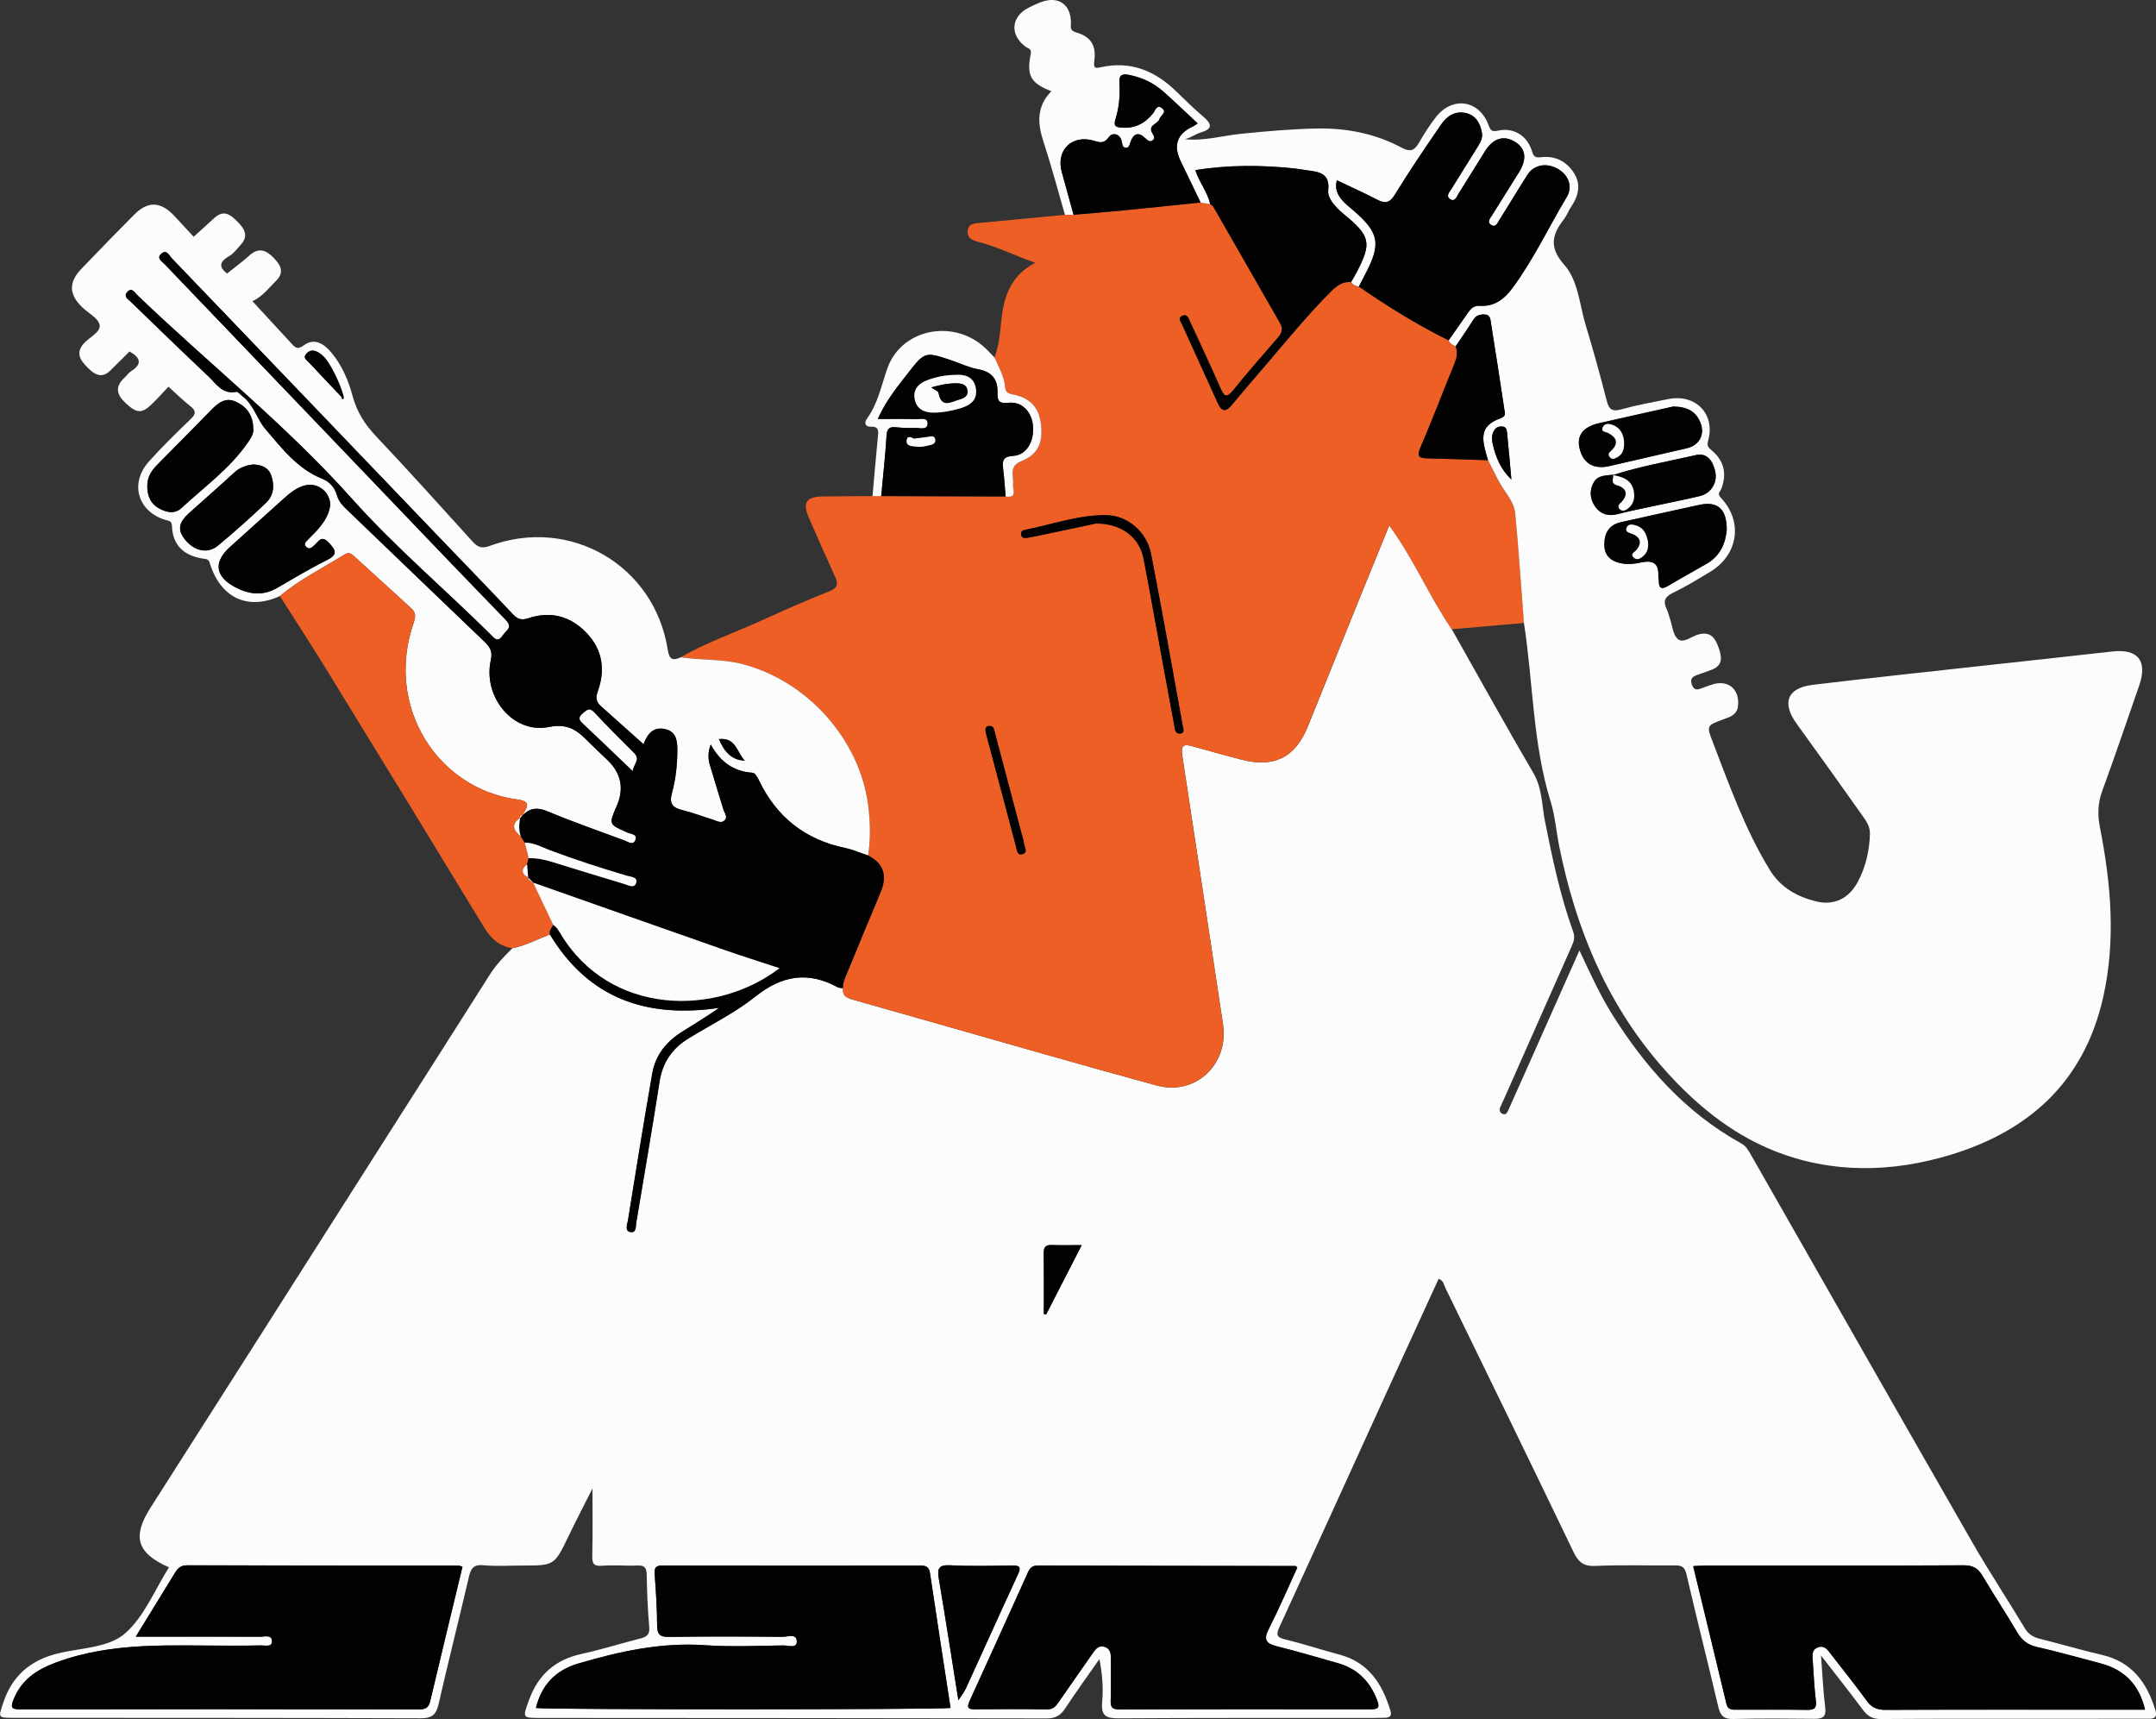
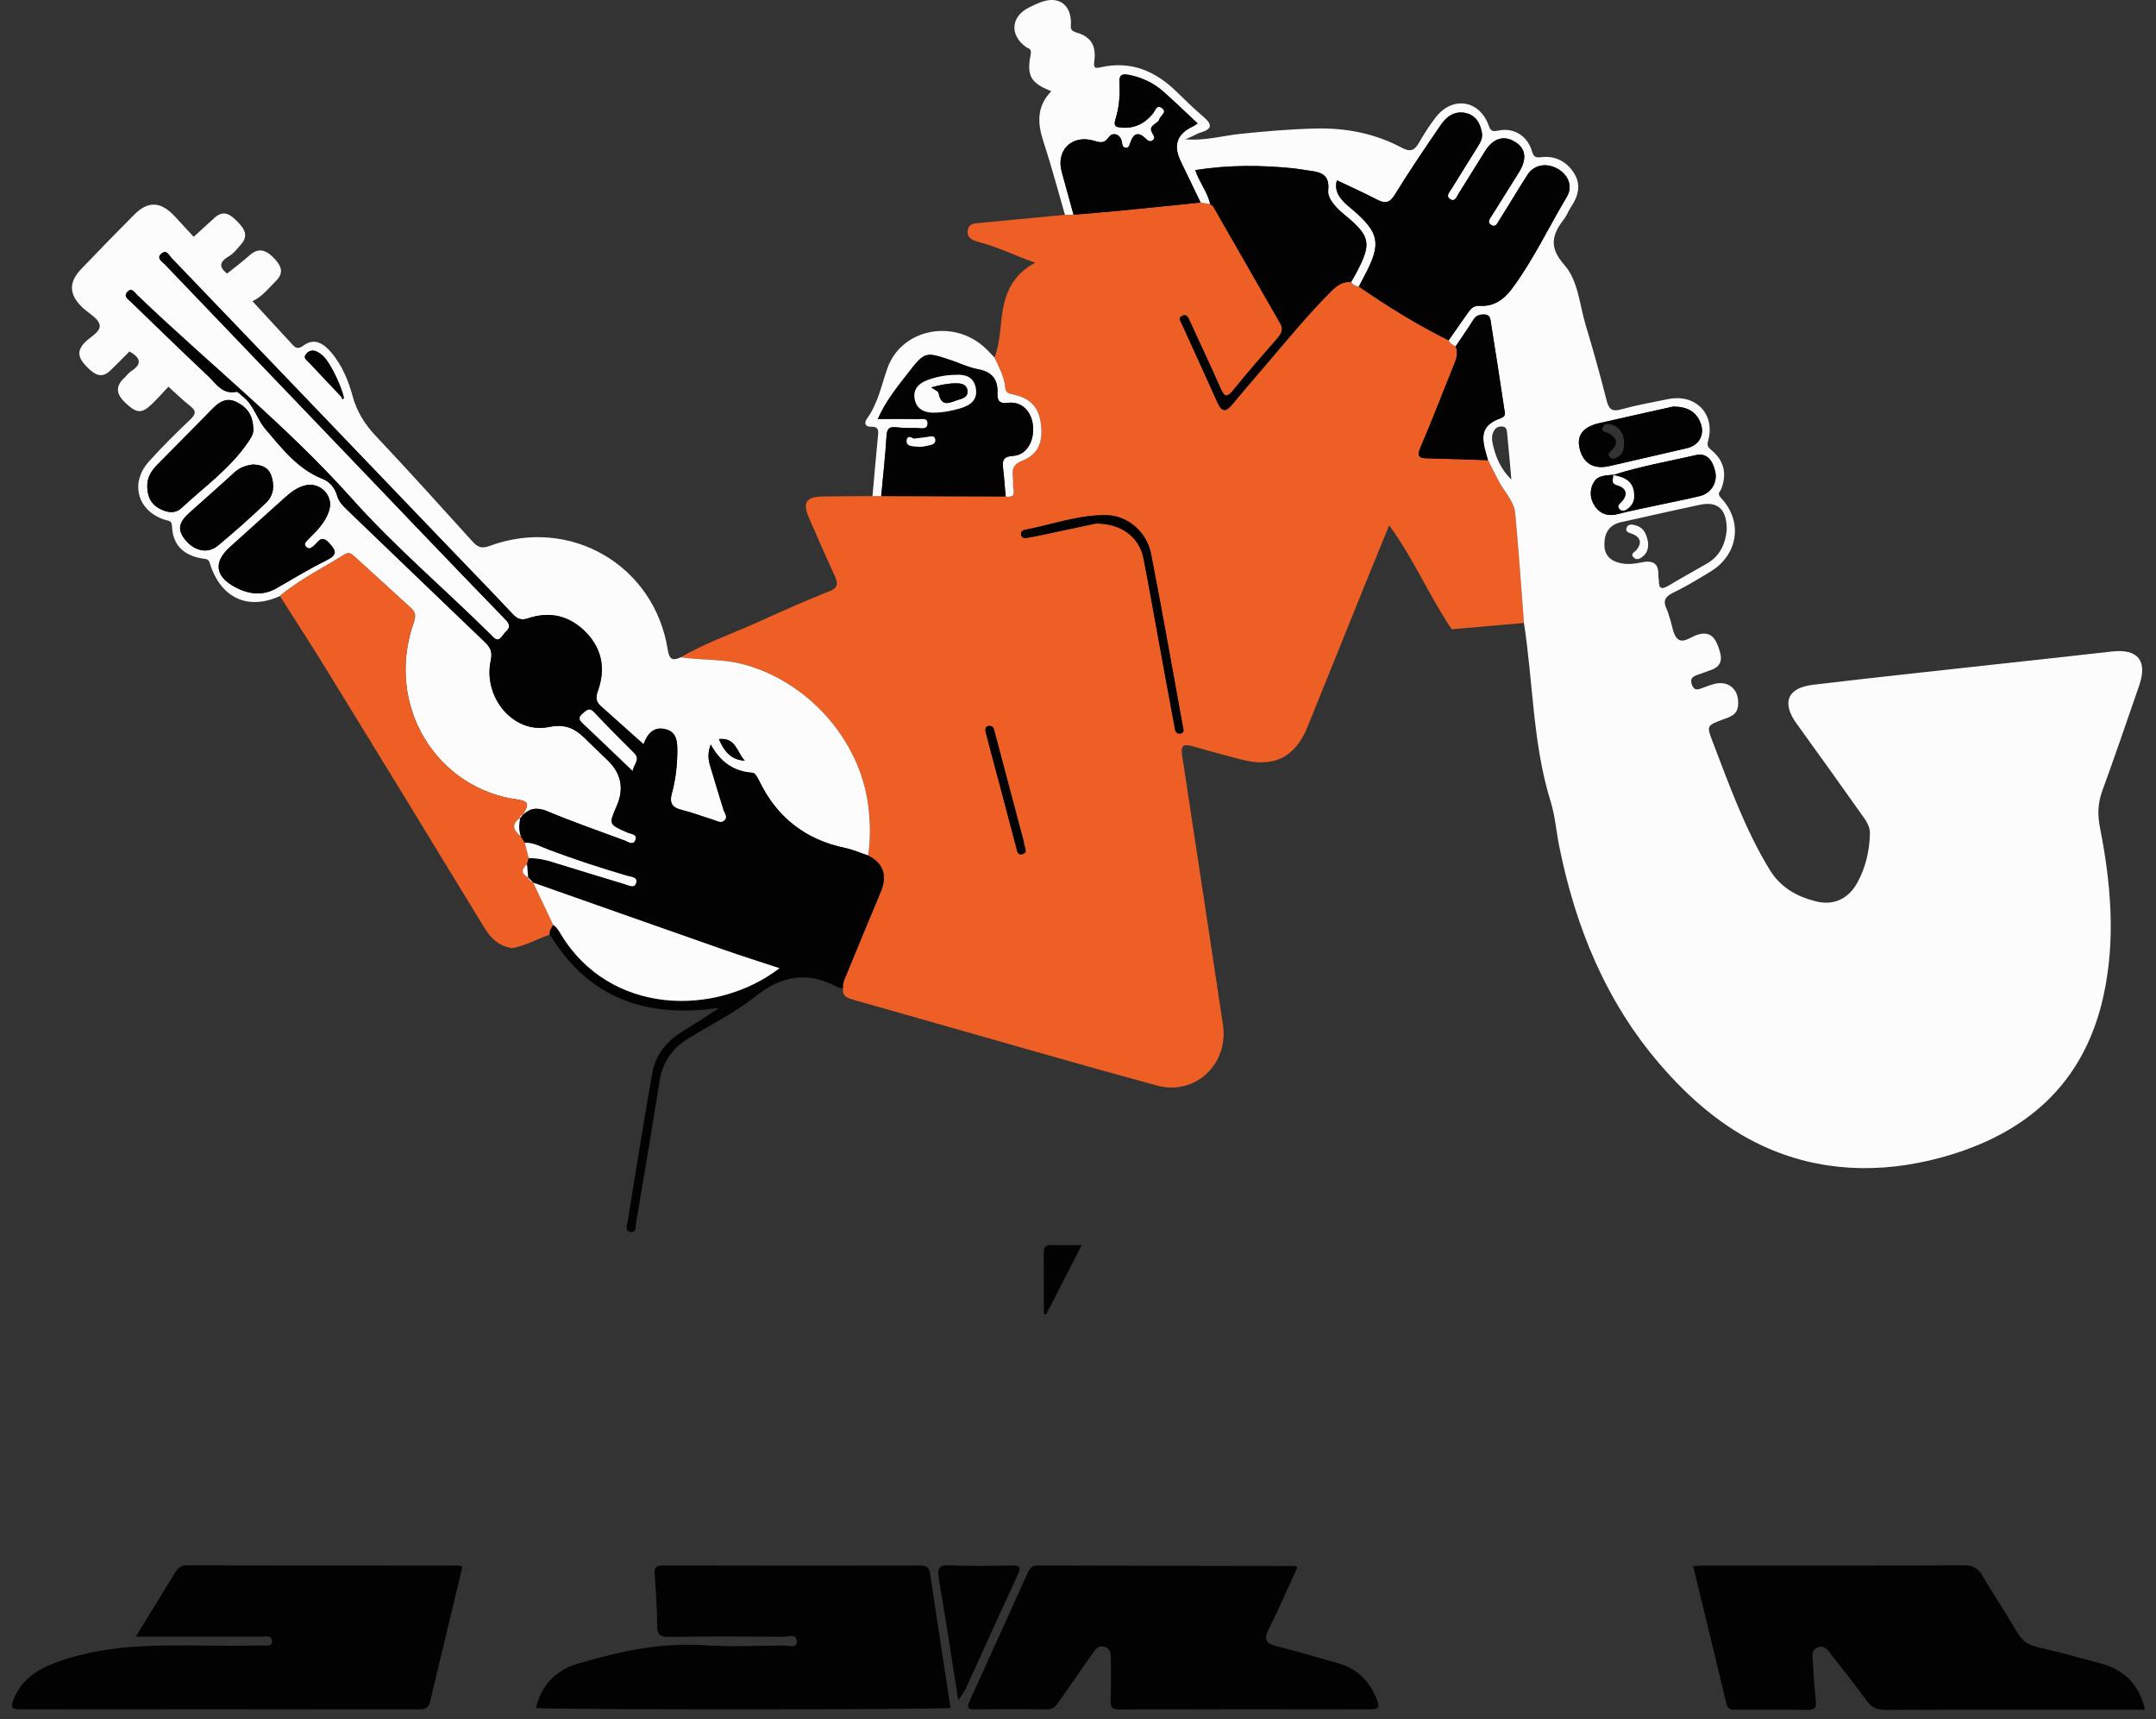
<svg xmlns="http://www.w3.org/2000/svg" id="Layer_2" data-name="Layer 2" viewBox="0 0 798.52 636.59">
  <rect x="0" y="0" width="798.52" height="636.59" fill="#333333" stroke="none" />
  <defs>
    <style>
      .cls-1 {
        fill: #fdfcfc;
      }

      .cls-1, .cls-2, .cls-3 {
        stroke-width: 0px;
      }

      .cls-2 {
        fill: #020202;
      }

      .cls-3 {
        fill: #ed5f24;
      }
    </style>
  </defs>
  <g id="Layer_1-2" data-name="Layer 1">
    <g>
-       <path class="cls-1" d="M537.68,232.99c10.05,17.79,19.94,35.67,30.25,53.3,3.29,5.62,3.09,11.78,4.26,17.7,2.75,13.87,5.65,27.67,10.45,40.98.81,2.24.2,3.78-.61,5.61-8.29,18.66-16.54,37.33-24.81,55.99-.47,1.06-.96,2.11-1.45,3.16-.47,1.01-.49,2.08.51,2.64,1.53.85,2.02-.52,2.49-1.55,2.66-5.9,5.28-11.82,7.92-17.74,6-13.48,11.99-26.96,18.29-41.12,3.98,8.47,7.52,16.32,12.09,23.63,12.27,19.59,27.27,36.46,47.77,47.8,1.92,1.06,2.77,2.7,3.76,4.43,27.26,47.78,54.47,95.59,81.85,143.29,6.2,10.8,13.09,21.21,19.51,31.9,1.34,2.22,3.08,3.23,5.44,3.83,7.73,1.95,15.39,4.2,23.15,6.01,11.06,2.57,16.61,10.25,19.72,20.38,1.13,3.7-1.57,3.24-3.69,3.24-12.49.03-24.99.03-37.48.03-20.16,0-40.32-.06-60.47.09-3.05.02-4.9-1.03-6.64-3.37-4.82-6.47-9.84-12.79-15.53-20.14.55,7.25.78,13.2,1.54,19.08.45,3.52-.81,4.38-4.01,4.35-9.99-.1-20-.2-29.98.07-3.6.1-4.84-1.23-5.62-4.55-3.82-16.34-7.98-32.6-11.75-48.95-.64-2.77-1.72-3.41-4.29-3.38-9.83.11-19.67-.26-29.48.2-4.48.21-6.33-1.51-8.12-5.24-15.69-32.64-31.56-65.19-47.44-97.74-.55-1.12-.62-2.66-2.47-3.38-6.46,14.11-12.94,28.21-19.39,42.32-13.17,28.87-26.29,57.77-39.55,86.59-1.31,2.85-1.16,3.88,2.09,4.66,6.77,1.64,13.41,3.84,20.15,5.64,10.75,2.87,15.8,10.8,18.82,20.69.7,2.29-.51,2.64-2.22,2.69-2.5.07-4.99.07-7.49.08-30.32.01-60.64-.07-90.96.13-4.61.03-6.54-.94-6.09-5.94.47-5.18.11-10.44-1.02-15.99-4.23,6.06-8.57,12.04-12.63,18.21-1.72,2.62-3.62,3.76-6.85,3.75-62.47-.12-124.93-.13-187.4-.17-6.94,0-6.77.03-4.43-6.49,3.38-9.4,9.69-15.09,19.53-17.23,7.29-1.58,14.42-3.85,21.66-5.68,2.36-.6,3.66-1.36,3.4-4.27-.57-6.46-.82-12.96-.94-19.45-.05-2.62-.89-3.45-3.5-3.34-4.32.19-8.68-.27-12.98.09-3.38.28-3.75-1.02-3.68-3.93.2-8.31.07-16.63.07-24.66-2.75,5.45-5.89,11.49-8.85,17.62-5.26,10.87-5.21,10.89-17,10.89-4.83,0-9.7.35-14.48-.11-3.76-.37-4.73,1.26-5.46,4.43-3.65,15.69-7.63,31.3-11.2,47-.9,3.96-2.5,5.26-6.63,5.25-50.31-.17-100.62-.14-150.93-.17-5.7,0-5.51-.06-3.73-5.44,3.39-10.28,10.27-16.08,20.81-18.54,8.37-1.96,18.43-2,24.49-7.39,7.03-6.25,10.89-16.07,16.14-24.37-12.01-5.28-13.69-11.38-6.8-22.15,27.3-42.72,54.47-85.52,81.7-128.29,14.64-23,29.32-45.97,43.9-69.01,2.34-3.71,5.32-6.78,8.39-9.81,4.92-.97,9.31-3.34,13.93-5.11,14.4,23.9,36.03,31.14,62.71,27.21-4.54,3.17-9.16,6-13.75,8.87-5.76,3.6-9.83,8.6-11.01,15.32-3.18,18.15-6.1,36.35-9.03,54.55-.23,1.43-1.3,3.87.89,4.28,2.3.42,1.94-2.09,2.2-3.63,2.89-17.36,5.9-34.71,8.61-52.1,1.11-7.12,4.69-12.26,10.69-15.95,8.34-5.13,17.28-9.52,24.88-15.58,9.83-7.84,19.48-9.35,30.43-3.38.55.3,1.3.24,1.95.34-.41,3.27,2.04,3.77,4.3,4.42,7.84,2.24,15.68,4.46,23.52,6.68,29.45,8.34,58.85,16.9,88.38,24.93,14.35,3.9,26.74-7.96,24.5-22.67-5.04-33.22-10.01-66.44-15.11-99.65-.51-3.34.33-4.31,3.58-3.38,6.08,1.73,12.17,3.4,18.29,4.99,12.18,3.17,20.04-.79,24.67-12.3,6.65-16.51,13.31-33.01,19.99-49.51,3.29-8.13,6.61-16.23,10.15-24.91,9.21,12.54,14.85,26.31,23.18,38.44ZM50.29,606.08c3.72,0,6.67,0,9.62,0,12.16,0,24.31-.03,36.47.03,1.64,0,4.35-.93,4.36,1.72,0,2.25-2.55,1.44-4.07,1.49-3.66.11-7.32.08-10.99.09-21.88.09-43.87-1.63-65.08,6.29-7.34,2.74-12.84,6.55-15.7,13.96-1.05,2.73-.48,3.33,2.39,3.33,49.29-.07,98.58-.06,147.86.03,2.39,0,3.6-.58,4.16-2.97,3.94-16.62,7.97-33.22,11.98-49.89-.66-.17-1.13-.4-1.6-.4-33.47-.03-66.94-.01-100.41-.1-2.2,0-3.35.96-4.36,2.6-4.68,7.63-9.37,15.25-14.63,23.81ZM794.46,633.13c-2.19-9.33-7.7-14.85-16.53-17.16-7.87-2.06-15.7-4.29-23.63-6.1-3.38-.77-5.45-2.47-7.17-5.37-4.14-7.01-8.63-13.81-12.78-20.81-1.66-2.8-3.5-4.04-6.99-4.03-31.97.17-63.95.1-95.92.11-1.31,0-2.61.11-4.34.19,4.16,17.21,8.28,34.13,12.34,51.07.55,2.29,2.18,2.11,3.86,2.11,8.66,0,17.32-.08,25.98.06,2.54.04,3.6-.5,3.27-3.31-.57-4.79-.84-9.61-1.13-14.43-.13-2.09-.75-4.58,2.08-5.47,2.44-.77,3.56,1.19,4.77,2.77,4.38,5.66,8.89,11.22,13.06,17.02,1.86,2.59,3.89,3.44,7.05,3.42,27.98-.13,55.95-.07,83.93-.07,3.96,0,7.93,0,12.15,0ZM198.5,632.5c4.72.65,149.15.63,153.55-.02-2.55-16.6-5.13-33.19-7.59-49.8-.34-2.33-1.33-2.94-3.57-2.93-31.82.05-63.64.06-95.46-.03-2.46,0-3.14.75-2.97,3.12.44,6.31.92,12.64.91,18.95,0,3.48,1.04,4.43,4.51,4.38,13.99-.21,27.99-.15,41.98-.03,1.86.02,5.24-1.4,5.25,1.74,0,2.7-3.23,1.43-4.98,1.45-9.66.13-19.36.59-28.98-.08-16.26-1.13-31.71,2.28-47.07,6.81-8.39,2.48-13.51,7.93-15.59,16.43ZM480.48,580.49c-.41-.38-.51-.56-.62-.56-31.82-.06-63.64-.08-95.45-.2-2.1,0-2.98,1.01-3.7,2.59-7.19,15.89-14.34,31.79-21.61,47.64-1.25,2.73-.23,3.05,2.16,3.03,8.83-.07,17.66-.12,26.49.04,2.25.04,3.24-1.1,4.32-2.66,4.15-6.02,8.37-11.99,12.55-17.99,1.07-1.54,2.16-3.16,4.36-2.55,2.46.69,2.48,2.78,2.47,4.85-.03,5,.13,10-.07,14.99-.1,2.53.51,3.39,3.22,3.38,30.99-.11,61.98-.12,92.97-.04,3.35,0,3.43-.96,2.34-3.75-2.68-6.85-7.34-11.36-14.42-13.36-7.51-2.12-14.99-4.35-22.56-6.24-3.97-.99-5.05-2.41-3.03-6.38,3.81-7.5,7.12-15.24,10.59-22.78ZM354.95,629.67c1.16-1.83,2.18-3.09,2.84-4.53,6.43-14.02,12.74-28.08,19.22-42.08,1.24-2.68.77-3.4-2.16-3.35-7.65.14-15.31.31-22.94-.06-4.24-.21-4.84,1.19-4.2,4.96,2.53,14.85,4.81,29.75,7.25,45.05ZM400.64,461.09c-4.21,0-7.66.08-11.1-.03-2.1-.07-2.99.62-2.97,2.83.09,7.55.03,15.11.03,22.67.28.08.56.16.84.24,4.3-8.39,8.61-16.78,13.19-25.71Z" />
      <path class="cls-3" d="M537.68,232.99c-8.33-12.14-13.96-25.91-23.18-38.44-3.54,8.67-6.86,16.78-10.15,24.91-6.67,16.5-13.34,33-19.99,49.51-4.63,11.51-12.49,15.47-24.67,12.3-6.11-1.59-12.21-3.26-18.29-4.99-3.25-.92-4.09.05-3.58,3.38,5.1,33.21,10.06,66.43,15.11,99.65,2.23,14.71-10.15,26.57-24.5,22.67-29.54-8.03-58.93-16.59-88.38-24.93-7.84-2.22-15.69-4.44-23.52-6.68-2.26-.65-4.71-1.15-4.3-4.42-.18-2.09.82-3.89,1.56-5.7,4.07-9.97,8.23-19.9,12.38-29.84q3.89-9.32-4.65-13.59c.98-6.11.84-12.21.07-18.34-3.09-24.87-23.02-46.8-47.33-52.72-7.37-1.8-14.83-1.23-22.18-2.36,9.51-5.46,19.88-9.03,29.81-13.55,8.32-3.78,16.68-7.49,25.17-10.85,3.23-1.28,3.47-2.73,2.19-5.51-3.32-7.25-6.53-14.54-9.7-21.86-2.39-5.51-.91-7.7,5.16-7.78,6.15-.08,12.3-.1,18.45-.14,1.07,0,2.14,0,3.22,0,15.36.05,30.72.09,46.08.14,4.52.72,2.55-2.68,2.75-4.52.35-3.12-1.76-6.66,3.14-8.59,6.1-2.4,8-6.77,7.19-13.64-.72-6.18-3.87-9.68-10.3-11.02-1.67-.35-2.78-.66-2.94-2.57-.35-4.05-2.33-7.54-3.96-11.15,2.21-5.65,2.05-11.72,3.06-17.58,1.31-7.61,4.67-13.65,12.03-17.48-7.2-2.48-13.73-5.82-20.85-7.65-2.17-.56-4.4-1.34-4.19-4.09.22-2.96,2.8-2.84,4.91-3.05,10.38-1.02,20.76-1.99,31.14-2.97,1.06,0,2.12-.01,3.18-.02,6.13-.53,12.26-1.02,18.38-1.62,9.56-.93,19.11-1.94,28.67-2.92,1.18.2,2.36.4,3.54.61.39.31.92.54,1.15.94,8.28,14.4,16.52,28.82,24.79,43.23,1.2,2.09.56,3.69-.91,5.38-5.57,6.4-11.16,12.78-16.49,19.38-2.65,3.28-3.5,1.99-4.8-.96-3.62-8.22-7.46-16.33-11.2-24.49-.56-1.22-1.03-2.83-2.72-2.17-1.95.76-.7,2.23-.2,3.34,4.38,9.69,8.84,19.34,13.19,29.05,1.54,3.44,3.13,3.24,5.33.56,4.01-4.88,8.15-9.65,12.26-14.44,8-9.32,15.73-18.88,24.46-27.56,2.13-2.11,4.25-3.66,7.35-3.37.65,1.09,1.63,1.6,2.88,1.64,10.65,7.37,21.63,14.17,33.25,19.93.45,1.23,1.49,1.78,2.6,2.23.95,2.33.34,4.47-.57,6.69-4.19,10.26-8.12,20.64-12.5,30.82-1.52,3.54-.2,3.9,2.72,3.96,7.44.17,14.88.46,22.32.7,1.28,2.5,2.57,4.99,3.83,7.5,2.07,4.11,5.81,7.53,6.26,12.27,1.27,13.47,2.17,26.98,3.22,40.48-8.91.77-17.82,1.55-26.73,2.32ZM405.84,193.88c9.51-.11,16.15,5.12,17.68,12.89,1.76,8.96,3.34,17.96,4.99,26.94,2.13,11.6,4.21,23.21,6.39,34.8.25,1.33.22,3.43,2.36,3.12,1.66-.23.98-1.86.79-2.9-3.86-21.24-7.61-42.5-11.74-63.69-1.54-7.93-8.57-14.17-16.58-14.27-10.35-.13-20.21,3.53-30.29,5.48-.88.17-1.47.89-1.25,1.84.21.94.98,1.29,1.91,1.13,1.47-.24,2.95-.5,4.41-.81,7.63-1.61,15.25-3.24,21.34-4.53ZM365.06,271.08c.21.8.41,1.61.62,2.41,2.51,9.45,5.03,18.9,7.54,28.35,1.02,3.85,2,7.71,3.06,11.55.37,1.34.39,3.53,2.48,2.89,2.08-.64.69-2.55.51-3.88-.17-1.3-.6-2.58-.94-3.86-3.27-12.34-6.54-24.68-9.81-37.02-.34-1.27-.39-2.86-2.25-2.7-1.29.11-1.44,1.16-1.21,2.25Z" />
      <path class="cls-1" d="M448.2,75.6c-1.18-.2-2.36-.4-3.54-.61-2.45-5.08-4.87-10.16-7.34-15.22q-4.33-8.87,4.41-12.9c.58-.27,1.08-.69,1.84-1.17-4.3-4.01-8.36-7.93-12.57-11.68-3.66-3.26-7.91-5.3-12.8-6.28-3.15-.63-3.77.4-3.6,3.21.28,4.51-.14,9.03-1.5,13.31-.81,2.58.38,2.84,2.23,2.99,4.89.42,8.69-1.51,11.73-5.28.81-1,1.33-3.36,3.23-1.98,2.19,1.59-.51,2.73-.89,4.11-.53,1.9-4.3,2.11-2.72,5.03.58,1.08,1.46,2.04.08,2.93-.99.64-1.81-.14-2.57-.87-2.58-2.49-4.4-1.76-5.5,1.43-.33.96-.55,2.2-1.72,2.11-1.43-.11-1.24-1.45-1.56-2.59-.76-2.76-3.49-3.16-4.75-1.35-1.9,2.71-3.52,1.86-5.84,1.23-8.02-2.17-13.8,3.78-11.57,11.7,1.48,5.26,2.91,10.54,4.36,15.81-1.06,0-2.12.01-3.18.02-2.64-9.08-5.05-18.23-8-27.2-2.24-6.82-2.46-13.05,2.95-18.56-7.63-3.06-9.22-5.65-7.64-13.68.43-2.2-.91-2.08-1.81-2.74-6.08-4.43-5.52-11.29,1.21-14.61,1.49-.73,3-1.45,4.56-2.02,6.34-2.32,10.95.93,10.95,7.72,0,1.61-.57,2.8,1.96,3.55,5.47,1.61,7.46,4.85,6.69,10.58-.35,2.61.27,2.81,2.36,2.33,11.13-2.51,20.21,1.33,28.09,9.03,3.21,3.14,6.44,6.28,9.85,9.19,3.08,2.63,3.85,4.52-.87,5.92-2,.6-3.72,1.98-5.87,2.48,7.09.76,13.88-1.28,20.77-1.99,9.12-.93,18.22-1.72,27.38-1.95,11.38-.3,22.21,1.78,32.25,7.15,3.08,1.65,4.64.97,6.25-1.82,1.91-3.31,3.96-6.57,6.31-9.57,6.16-7.86,16.12-6.34,19.51,3.03.85,2.35,1.55,2.39,3.79,1.94,5.61-1.12,10.56,1.99,12.26,7.62.63,2.09,1.27,2.53,3.37,2.27,5.3-.65,9.55,1.6,12.29,6.01,2.7,4.34,1.42,8.61-1.29,12.61-.93,1.37-1.47,3.02-2.48,4.31-4.42,5.68-5.71,10.37.07,16.9,5.21,5.88,5.65,14.74,7.95,22.35,2.79,9.22,5.37,18.5,7.74,27.83.82,3.24,1.87,4.35,5.38,3.38,5.75-1.59,11.65-2.67,17.51-3.83,10.14-2.01,17.48,5.6,14.72,15.44-.55,1.95.07,2.51,1.31,3.55,4.61,3.84,5.71,8.7,3.57,14.27-.38.99-1.73,1.64-.15,3.32,8.28,8.75,6.44,21.08-3.9,27.35-4.55,2.76-9.11,5.55-13.89,7.84-3.16,1.52-3.65,3.28-2.23,6.17.51,1.03.72,2.21,1.11,3.3.93,2.66,1.16,6.22,3.04,7.7,2.05,1.62,5-1.11,7.6-1.78,4.55-1.18,6.21,1.39,7.51,5.15,1.28,3.68,1.32,6.53-2.91,8.03-1.71.61-3.41,1.28-5.13,1.85-1.88.62-2.73,1.57-1.9,3.7.75,1.94,1.9,1.87,3.45,1.25,1.23-.5,2.5-.9,3.76-1.34,6.04-2.12,10.58,1.59,9.81,7.96-.4,3.35-3.1,3.98-5.59,4.91-6.03,2.26-6.07,2.29-3.74,8.35,6.19,16.13,12,32.41,21.06,47.27,4.01,6.58,10.14,10.01,17.24,11.75,6.63,1.63,12.1-1.05,15.41-7.24,2.94-5.49,4.3-11.46,4.5-17.72.1-2.94-1.54-5.05-3.05-7.18-7.97-11.26-16-22.49-24.09-33.66-5.62-7.76-3.53-13.27,6.04-14.42,22.64-2.71,45.31-5.1,67.97-7.61,14.23-1.58,28.46-3.07,42.68-4.71,9.67-1.12,13.37,3.37,10.16,12.63-4.51,13.02-8.95,26.06-13.67,39-1.65,4.53-1.78,8.8-.85,13.53,4.08,20.72,5.89,41.6,1.29,62.45-7.22,32.72-28.92,51.3-60.22,59.8-22.39,6.08-44.97,5.35-65.91-4.31-14.78-6.81-27.38-17.72-38.21-30.33-20.06-23.36-31.16-50.75-37.2-80.53-1.12-5.54-1.53-11.29-3.19-16.65-6.69-21.59-6.47-44.17-9.9-66.22-1.05-13.5-1.95-27-3.22-40.48-.45-4.74-4.19-8.16-6.26-12.27-1.26-2.51-2.55-5-3.83-7.5-.4-1.43-.86-2.86-1.2-4.31-1.45-6.07,0-9.08,5.97-11.25,2.02-.73,1.48-1.96,1.31-3.1-1.59-10.65-3.24-21.29-4.94-31.92-.22-1.38-.2-3.24-2.24-3.36-1.66-.1-3.21.2-4.27,1.87-2.12,3.35-4.39,6.61-6.59,9.91-1.12-.45-2.15-1-2.6-2.23,2.38-3.4,4.75-6.81,7.14-10.21,1.07-1.52,2.14-2.73,4.4-2.58,5.32.36,9.01-2.4,12.09-6.57,7.83-10.6,13.4-22.53,20.14-33.77,2.34-3.9.53-8.28-3.59-10.5-4.08-2.2-8.62-1.35-10.97,2.3-3.59,5.59-6.97,11.31-10.52,16.92-.63.99-1.29,2.77-2.97,1.68-1.64-1.06-.41-2.36.26-3.43,3.33-5.36,6.69-10.7,10.04-16.04,3.04-4.84,2.58-8.76-1.33-11.23-4.19-2.65-8.19-1.46-11.23,3.4-3.26,5.21-6.46,10.46-9.75,15.64-.72,1.14-1.34,3.33-3.19,2.09-1.71-1.15-.15-2.66.59-3.87,3.22-5.23,6.45-10.45,9.73-15.65.99-1.57,1.82-3.1,1.47-5.09-.62-3.55-2.31-6.39-5.89-7.24-4.05-.96-7.15,1.17-9.32,4.37-5.78,8.52-11.63,17.01-16.99,25.79-2.02,3.3-3.74,3.39-6.74,1.83-4.79-2.49-9.73-4.69-14.77-7.1-.82,3.02.2,5.13,1.62,6.94,1.21,1.54,2.82,2.78,4.32,4.07,9.68,8.27,10.52,12.38,4.74,23.45-.84,1.62-1.68,3.24-2.52,4.86-1.25-.04-2.23-.55-2.88-1.64.65-1.15,1.34-2.28,1.95-3.45,5.8-11.01,5.24-13.56-4.62-21.65-.9-.73-1.77-1.51-2.56-2.35-1.73-1.86-3.52-4.13-3.26-6.53.73-6.57-3.73-6.82-8.12-7.43-1.48-.21-2.94-.5-4.43-.65-12.19-1.28-24.35-1.34-36.67.61,1.5,4.67,4.59,8.16,5.5,12.6ZM597.48,175.81c-2.52.26-5.47.19-6.94,2.42-1.95,2.95-1.82,6.43.27,9.38,2,2.81,4.83,3.68,8.33,2.77,4.75-1.24,9.59-2.17,14.39-3.21,5.35-1.16,10.73-2.18,16.05-3.47,4.13-1,6.63-4.98,5.68-9.14-.84-3.63-2.83-7-7.08-6.04-10.3,2.34-20.73,4.17-30.81,7.41l.11-.12ZM639.54,196.12c0-7.64-3.38-10.58-9.99-9.18-9.73,2.06-19.42,4.29-29.14,6.42-4.52.99-6.2,4.11-6.2,8.34,0,4.54,3.05,6.45,6.98,7.02,2.08.3,4.33.06,6.41-.39,4.14-.9,6.81-.17,6.6,4.77-.03.66.19,1.32.19,1.98-.03,3.13,1.23,3.21,3.61,1.78,4.68-2.82,9.5-5.42,14.23-8.17,5.1-2.97,6.9-7.78,7.32-12.57ZM619.75,150.55c-8.42,1.88-17.97,3.99-27.51,6.17-5.88,1.34-8.3,4.49-7.23,9.2,1.29,5.67,5.22,8.03,11.11,6.67,9.54-2.2,19.08-4.41,28.63-6.6,4.58-1.05,6.79-5.05,5.07-9.41-1.57-3.98-4.59-5.95-10.06-6.03ZM559.77,177.58c-.51-5.71-.99-11.42-1.57-17.12-.11-1.07-.16-2.41-1.79-2.52-1.47-.1-2.51.43-3.2,1.79-.72,1.42-.72,2.91-.41,4.35,1.07,5.03,2.99,9.69,6.98,13.5Z" />
      <path class="cls-1" d="M252.07,243.39c7.35,1.14,14.8.57,22.18,2.36,24.31,5.92,44.24,27.85,47.33,52.72.76,6.13.9,12.23-.07,18.34-2.82-.94-5.59-2.18-8.48-2.78-14.73-3.07-25.3-11.34-31.83-24.87-.56-1.15-1.53-2.93-2.4-2.98-6.93-.43-11.93-3.89-15.56-10.47-1.23,3.39-.87,5.66-.22,7.86,1.59,5.42,3.29,10.8,4.92,16.2.41,1.35,1.8,2.8.38,4.1-1.29,1.17-2.85.11-4.23-.31-3.81-1.17-7.54-2.64-11.41-3.57-3.63-.87-4.85-2.5-3.81-6.26,1.42-5.14,1.99-10.45,2.01-15.8.01-3.44-.31-6.93-4.46-7.91-4.26-1-6.46,1.57-7.88,5.16-.22.55-.7.99-.24.37-5.25-4.69-10.44-9.36-15.67-13.99-1.8-1.6-2.12-3.06-1.21-5.57,2.87-7.95,1.77-15.46-4.27-21.71-5.99-6.2-13.31-8.05-21.47-5.33-2.69.9-4.08.25-5.87-1.66-8.78-9.34-17.73-18.52-26.6-27.78-33.17-34.62-66.32-69.25-99.53-103.83-.98-1.03-1.93-3.44-3.88-1.76-1.98,1.71.21,2.88,1.23,3.95,21.86,22.85,43.76,45.68,65.64,68.51,20.15,21.03,40.23,42.14,60.53,63.03,3.01,3.09.29,3.95-.96,5.85-1.87,2.85-3.05,1.17-4.51-.28-17.02-16.87-35.38-32.39-51.36-50.28-24.46-27.38-53.22-50.18-79.6-75.51-.9-.86-1.94-2.93-3.6-1.07-1.53,1.71.31,2.7,1.29,3.64,9.56,9.26,19.11,18.53,28.79,27.66,2.87,2.71,5.14,6.75,10.27,5.68.64-.13,1.56,1.06,2.33,1.65,4.17,3.18,5.43,8.6,8.43,12.1,6.01,7.01,11.9,14.82,21.14,18.47,2.73,1.08,4.63,3.34,5.43,6.18.63,2.22,2.04,3.69,3.61,5.2,16.94,16.25,33.83,32.54,50.8,48.76,2.12,2.02,3.3,3.55,2.53,7.08-2.98,13.61,8.33,27.34,21.48,24.69,7.56-1.53,10.89,1.63,15.03,5.8,2.23,2.24,4.58,4.37,6.84,6.57q7.48,7.3,3.29,16.88c-2.99,6.84-2.98,6.81,4.04,9.85,1.24.54,3.63.56,2.95,2.59-.8,2.4-2.76.81-4.14.31-9.51-3.51-19.09-6.85-28.43-10.76-3.8-1.59-6.58-1.3-9.32,1.52,1.15-2.49,3.9-5.16-1.79-5.9-29.61-3.89-49.39-34.39-38.48-65.6.78-2.24.73-3.72-.99-5.28-6.9-6.26-13.74-12.58-20.66-18.82-1.04-.94-2.13-2.22-3.9-1.1-8.07,5.07-16.71,9.26-24.05,15.46-11.95,5.39-22,.69-25.98-12.29-.4-1.29-1.02-1.39-2.05-1.53-7.11-.97-11.66-4.61-11.94-12.17-.08-2.03-1.31-1.87-2.53-2.25-10.15-3.13-13.19-13.56-6.05-21.55,4.88-5.45,10.12-10.59,15.41-15.65,2.08-1.99,2.24-3.16-.09-4.97-2.87-2.25-5.47-4.84-8.04-7.14-2.17,2.29-4.12,4.52-6.26,6.56-3.71,3.55-5.6,3.27-9.69-.58-3.31-3.11-3.87-6.04-.36-9.28.85-.79,1.53-1.83,2.49-2.44,4.43-2.82,3.24-5.13-.6-7.31-2.32,2.32-4.66,4.69-7.04,7.01-3.26,3.19-5.85,1.59-8.5-1.05-2.76-2.75-4.52-5.44-1.33-8.97,2.06-2.28,6.24-4.16,5.81-6.77-.41-2.48-4.19-4.39-6.46-6.58-4.94-4.8-5.09-9.23-.3-14.24,6.44-6.73,12.94-13.41,19.51-20.01,5.17-5.19,9.84-4.99,14.98.48,2.5,2.66,4.96,5.36,7.09,7.67,2.59-2.35,5.15-4.7,7.73-7.03,3.43-3.1,5.93-1.18,8.5,1.43,2.61,2.64,4.23,5.25,1.19,8.56-1.35,1.47-2.58,3.24-4.25,4.18-4.86,2.75-2.73,4.93-.79,6.46,2.87-2.3,5.69-4.36,8.26-6.68,3.17-2.86,5.84-2.23,8.64.53,2.77,2.73,4.63,5.53,1.19,8.91-2.69,2.64-4.98,5.76-8.7,7.49,4.84,5.25,9.58,10.38,14.31,15.52,1.37,1.49,2.19,2.68,4.71.83,4.04-2.98,7.58-.49,10.3,2.78,3.88,4.67,6.22,10.23,7.78,16.01,1.56,5.78,4.5,10.44,8.61,14.8,12.11,12.82,23.92,25.93,35.75,39,1.88,2.07,3.33,2.82,6.32,1.71,29.86-11.08,61.1,7.08,66.03,38.39.58,3.67,1.79,4.18,4.75,2.87ZM126.5,147.01c.08.42.14.97.72.65.16-.09-.02-.78-.04-1.19-1.29-4.27-3.13-8.28-5.48-12.07-1.06-1.72-2.4-3.17-4.18-4.1-1.41-.74-2.8-.66-4.01.63-1.47,1.57.03,2.35.84,3.22,4.02,4.31,8.09,8.58,12.15,12.86ZM122.29,187.2c.17-4.86-4.45-8.58-9.08-7.51-3.2.74-5.66,2.75-8.02,4.85-6.69,5.97-13.32,12.02-20,18.01-6.12,5.49-5.58,10.83,1.74,14.78,5.06,2.74,10.31,3.51,15.64.42,6.04-3.49,12.02-7.12,18.26-10.21,4.06-2.01,3.98-3.4,1-6.55-2.81-2.97-3.75-.53-5.35.86-.84.73-1.75,1.85-2.97.74-1.32-1.19-.07-2.04.65-2.85.88-.99,1.91-1.86,2.8-2.84,2.59-2.87,4.86-5.92,5.34-9.72ZM93.81,158.69c-.12-5.02-2.44-8.03-6.33-9.88-3.91-1.86-6.62.33-9.17,2.94-6.64,6.76-13.28,13.53-19.96,20.25-2.06,2.07-3.65,4.37-3.78,7.35-.16,3.71.91,7.02,4.33,8.9,2.69,1.48,5.76,2.26,8.34-.14,8.38-7.78,17.81-14.5,24.44-24.07,1.27-1.84,2.4-3.58,2.14-5.36ZM93.62,172.01c-2.28.31-4.71,1.01-6.81,2.94-5.51,5.08-11.16,10-16.73,15.01-3.96,3.56-4.38,6.29-1.59,9.81,3.42,4.31,8.43,5.46,12.23,2.29,6.13-5.11,12.13-10.4,17.89-15.93,2.83-2.72,3.14-6.56,1.79-10.21-1.03-2.8-3.5-3.81-6.78-3.9ZM275.86,281.69c-2.88-2.83-3.19-8.71-9.6-7.99,1.95,4.53,4.48,7.74,9.6,7.99Z" />
      <path class="cls-3" d="M103.64,220.74c7.34-6.2,15.98-10.39,24.05-15.46,1.77-1.11,2.86.16,3.9,1.1,6.92,6.24,13.76,12.56,20.66,18.82,1.72,1.56,1.77,3.04.99,5.28-10.91,31.21,8.86,61.71,38.48,65.6,5.69.75,2.94,3.41,1.79,5.9,0,0,.09-.08.09-.08-.71.03-1.12.35-1.06,1.12l.09-.1c-3.53,2.42-2.38,4.64.28,6.81.49.78.98,1.57,1.47,2.35.48,1.91.96,3.82,1.44,5.73-.2.74-.41,1.48-.61,2.22-2.07,1.81-2.33,3.47.41,4.88l-.11-.09c.31,1.09,1.19,1.62,2.09,2.13l-.11-.1c2.48,5.22,4.96,10.44,7.44,15.66-.57,1.12-1.57,2.08-1.26,3.51-4.62,1.77-9.02,4.14-13.93,5.11-4.8-.72-7.89-3.51-10.38-7.61-19.4-31.9-38.89-63.73-58.43-95.54-5.63-9.16-11.51-18.17-17.27-27.26Z" />
      <path class="cls-1" d="M368.34,132.36c1.63,3.61,3.61,7.1,3.96,11.15.16,1.91,1.28,2.22,2.94,2.57,6.43,1.34,9.57,4.85,10.3,11.02.81,6.87-1.09,11.23-7.19,13.64-4.9,1.93-2.79,5.46-3.14,8.59-.2,1.83,1.77,5.24-2.75,4.52-.31-3.48-.52-6.97-.95-10.43-.37-2.97.13-4.39,3.76-4.6,4.92-.29,7.86-5.37,7.31-11.21-.49-5.21-4.21-9.03-9.11-8.44-3.39.41-4.15-.73-4.03-3.65.2-5.07-2.1-7.88-7.28-8.8-3.39-.6-6.59-2.21-9.9-3.31-9.65-3.22-9.72-3.26-16.15,5.01-3.99,5.12-8.11,10.2-10.99,16.75,5.2,0,9.7-.09,14.19.05,1.6.05,4.45-.87,4.25,1.8-.17,2.36-2.93,1.42-4.61,1.46-2.32.06-4.66.02-6.97-.24-2.48-.28-3.46.36-3.63,3.11-.45,7.47-1.29,14.92-1.98,22.37-1.07,0-2.14,0-3.22,0,.65-7.28,1.27-14.55,1.98-21.82.2-2.09.63-3.99-2.59-3.88-2.22.07-2.52-1.49-1.42-3.01,4.06-5.61,5.3-12.26,7.54-18.61,5.06-14.33,23.69-18.35,35.48-8.2,1.49,1.29,2.81,2.78,4.2,4.18Z" />
      <path class="cls-2" d="M203.66,346.03c-.32-1.43.69-2.4,1.25-3.51,1.34.81,2.03,2.12,2.81,3.41,18.14,30.07,57.3,30.74,80.99,12.61-7-2.31-13.73-4.41-20.38-6.74-23.63-8.27-47.24-16.62-70.85-24.94,0,0,.11.1.11.1-.7-.71-1.39-1.42-2.09-2.13,0,0,.11.09.11.09-.14-1.63-.27-3.26-.41-4.88.2-.74.41-1.48.61-2.22,3.02-.11,5.91.51,8.78,1.41,8.87,2.76,17.77,5.45,26.66,8.14,1.49.45,3.61,1.72,4.32-.28.82-2.32-1.9-2.36-3.27-2.76-9.72-2.85-19.33-5.99-28.81-9.54-2.97-1.11-5.78-2.82-9.12-2.71-.49-.78-.98-1.57-1.47-2.35-.87-2.24-.67-4.52-.28-6.81,0,0-.09.1-.09.1.35-.37.7-.74,1.06-1.12,0,0-.09.08-.09.08,2.73-2.82,5.52-3.11,9.32-1.52,9.34,3.91,18.92,7.25,28.43,10.76,1.38.51,3.34,2.1,4.14-.31.68-2.03-1.71-2.06-2.95-2.59-7.02-3.04-7.03-3.01-4.04-9.85q4.19-9.58-3.29-16.88c-2.26-2.21-4.61-4.33-6.84-6.57-4.14-4.17-7.47-7.33-15.03-5.8-13.15,2.66-24.45-11.08-21.48-24.69.77-3.54-.41-5.06-2.53-7.08-16.97-16.22-33.86-32.51-50.8-48.76-1.57-1.5-2.98-2.98-3.61-5.2-.8-2.84-2.7-5.1-5.43-6.18-9.23-3.65-15.13-11.46-21.14-18.47-3-3.5-4.26-8.92-8.43-12.1-.78-.59-1.7-1.78-2.33-1.65-5.13,1.06-7.4-2.98-10.27-5.68-9.68-9.13-19.23-18.4-28.79-27.66-.98-.95-2.82-1.93-1.29-3.64,1.67-1.86,2.7.21,3.6,1.07,26.38,25.33,55.14,48.13,79.6,75.51,15.98,17.89,34.34,33.42,51.36,50.28,1.46,1.45,2.65,3.14,4.51.28,1.24-1.9,3.96-2.76.96-5.85-20.3-20.89-40.38-42-60.53-63.03-21.88-22.83-43.78-45.66-65.64-68.51-1.02-1.07-3.21-2.24-1.23-3.95,1.95-1.69,2.89.73,3.88,1.76,33.2,34.59,66.36,69.22,99.53,103.83,8.87,9.26,17.82,18.44,26.6,27.78,1.79,1.91,3.18,2.56,5.87,1.66,8.16-2.72,15.48-.87,21.47,5.33,6.04,6.26,7.14,13.76,4.27,21.71-.91,2.51-.59,3.97,1.21,5.57,5.23,4.63,10.42,9.3,15.67,13.99-.46.63.03.18.24-.37,1.42-3.59,3.62-6.17,7.88-5.16,4.15.98,4.48,4.46,4.46,7.91-.02,5.34-.59,10.66-2.01,15.8-1.04,3.76.18,5.39,3.81,6.26,3.87.93,7.6,2.39,11.41,3.57,1.38.42,2.94,1.48,4.23.31,1.42-1.29.03-2.75-.38-4.1-1.63-5.4-3.33-10.79-4.92-16.2-.65-2.2-1-4.47.22-7.86,3.63,6.58,8.63,10.03,15.56,10.47.87.05,1.84,1.83,2.4,2.98,6.54,13.53,17.11,21.79,31.83,24.87,2.89.6,5.66,1.84,8.48,2.78q8.56,4.28,4.66,13.59c-4.15,9.94-8.31,19.87-12.38,29.84-.74,1.81-1.74,3.61-1.56,5.7-.66-.11-1.41-.04-1.96-.34-10.95-5.96-20.6-4.46-30.43,3.38-7.6,6.06-16.54,10.45-24.88,15.58-6,3.69-9.58,8.83-10.69,15.95-2.71,17.39-5.71,34.74-8.61,52.1-.26,1.53.11,4.05-2.2,3.63-2.19-.4-1.12-2.85-.89-4.28,2.92-18.2,5.85-36.4,9.03-54.55,1.18-6.72,5.25-11.72,11.01-15.32,4.6-2.87,9.21-5.7,13.75-8.87-26.68,3.93-48.31-3.31-62.71-27.21ZM234.31,285.49c.3-2.59,2.98-4.18.46-6.67-4.94-4.88-9.85-9.81-14.59-14.89-1.76-1.88-2.59-1.2-4.21.17-1.8,1.52-1.66,2.36-.1,3.82,6.03,5.66,11.98,11.41,18.44,17.58Z" />
      <path class="cls-2" d="M50.29,606.08c5.26-8.56,9.96-16.18,14.63-23.81,1.01-1.65,2.16-2.61,4.36-2.6,33.47.09,66.94.08,100.41.1.47,0,.94.23,1.6.4-4.01,16.67-8.04,33.27-11.98,49.89-.57,2.38-1.77,2.97-4.16,2.97-49.29-.09-98.58-.09-147.86-.03-2.87,0-3.44-.6-2.39-3.33,2.86-7.41,8.36-11.22,15.7-13.96,21.22-7.93,43.2-6.2,65.08-6.29,3.66-.01,7.33.02,10.99-.09,1.52-.05,4.08.76,4.07-1.49,0-2.65-2.71-1.71-4.36-1.72-12.16-.06-24.31-.03-36.47-.03-2.95,0-5.9,0-9.62,0Z" />
      <path class="cls-2" d="M794.46,633.13c-4.22,0-8.19,0-12.15,0-27.98,0-55.96-.05-83.93.07-3.15.01-5.18-.84-7.05-3.42-4.17-5.8-8.68-11.37-13.06-17.02-1.22-1.57-2.34-3.54-4.77-2.77-2.83.89-2.2,3.38-2.08,5.47.3,4.82.56,9.64,1.13,14.43.33,2.81-.73,3.35-3.27,3.31-8.66-.13-17.32-.06-25.98-.06-1.68,0-3.31.17-3.86-2.11-4.06-16.94-8.17-33.87-12.34-51.07,1.72-.08,3.03-.19,4.34-.19,31.97-.01,63.95.06,95.92-.11,3.49-.02,5.33,1.22,6.99,4.03,4.15,7,8.65,13.8,12.78,20.81,1.71,2.9,3.79,4.6,7.17,5.37,7.93,1.81,15.76,4.03,23.63,6.1,8.82,2.31,14.34,7.83,16.53,17.16Z" />
      <path class="cls-2" d="M198.5,632.5c2.08-8.5,7.2-13.96,15.59-16.43,15.36-4.53,30.81-7.95,47.07-6.81,9.62.67,19.32.21,28.98.08,1.75-.02,4.99,1.25,4.98-1.45,0-3.14-3.39-1.72-5.25-1.74-13.99-.12-27.99-.18-41.98.03-3.48.05-4.51-.9-4.51-4.38,0-6.32-.47-12.64-.91-18.95-.17-2.37.51-3.12,2.97-3.12,31.82.08,63.64.08,95.46.03,2.23,0,3.22.61,3.57,2.93,2.46,16.61,5.05,33.2,7.59,49.8-4.4.65-148.82.68-153.55.02Z" />
      <path class="cls-2" d="M480.48,580.49c-3.47,7.54-6.78,15.29-10.59,22.78-2.02,3.97-.94,5.39,3.03,6.38,7.57,1.89,15.05,4.12,22.56,6.24,7.07,1.99,11.73,6.51,14.42,13.36,1.09,2.79,1.01,3.76-2.34,3.75-30.99-.07-61.98-.06-92.97.04-2.71,0-3.32-.85-3.22-3.38.2-4.99.04-9.99.07-14.99.01-2.07,0-4.17-2.47-4.85-2.2-.61-3.29,1.01-4.36,2.55-4.18,6-8.4,11.97-12.55,17.99-1.07,1.56-2.07,2.7-4.32,2.66-8.83-.16-17.66-.11-26.49-.04-2.39.02-3.41-.3-2.16-3.03,7.27-15.85,14.42-31.76,21.61-47.64.72-1.58,1.6-2.6,3.7-2.59,31.82.12,63.64.14,95.45.2.11,0,.21.19.62.56Z" />
      <path class="cls-2" d="M354.95,629.67c-2.44-15.31-4.72-30.2-7.25-45.05-.64-3.77-.04-5.17,4.2-4.96,7.63.38,15.29.2,22.94.06,2.93-.05,3.41.66,2.16,3.35-6.48,13.99-12.79,28.06-19.22,42.08-.66,1.43-1.68,2.7-2.84,4.53Z" />
      <path class="cls-2" d="M400.64,461.09c-4.58,8.93-8.89,17.32-13.19,25.71-.28-.08-.56-.16-.84-.24,0-7.56.05-15.11-.03-22.67-.03-2.21.87-2.9,2.97-2.83,3.44.11,6.88.03,11.1.03Z" />
      <path class="cls-2" d="M503.29,106.1c.84-1.62,1.67-3.24,2.52-4.86,5.78-11.07,4.94-15.17-4.74-23.45-1.51-1.29-3.11-2.53-4.32-4.07-1.43-1.81-2.44-3.93-1.62-6.94,5.05,2.41,9.99,4.61,14.77,7.1,3,1.56,4.72,1.48,6.74-1.83,5.36-8.78,11.2-17.27,16.99-25.79,2.17-3.2,5.27-5.33,9.32-4.37,3.59.85,5.27,3.69,5.89,7.24.35,1.99-.48,3.51-1.47,5.09-3.27,5.2-6.51,10.42-9.73,15.65-.74,1.2-2.31,2.71-.59,3.87,1.85,1.25,2.46-.95,3.19-2.09,3.29-5.19,6.49-10.44,9.75-15.64,3.05-4.86,7.04-6.05,11.23-3.4,3.91,2.47,4.37,6.38,1.33,11.23-3.35,5.34-6.71,10.68-10.04,16.04-.67,1.07-1.89,2.37-.26,3.43,1.68,1.09,2.34-.69,2.97-1.68,3.55-5.61,6.93-11.33,10.52-16.92,2.35-3.65,6.89-4.5,10.97-2.3,4.12,2.22,5.93,6.6,3.59,10.5-6.74,11.24-12.31,23.17-20.14,33.77-3.08,4.17-6.76,6.93-12.09,6.57-2.26-.15-3.34,1.06-4.4,2.58-2.39,3.4-4.76,6.8-7.14,10.21-11.61-5.76-22.6-12.56-33.25-19.93Z" />
      <path class="cls-2" d="M448.2,75.6c-.91-4.44-4-7.93-5.5-12.6,12.32-1.95,24.48-1.89,36.67-.61,1.48.16,2.95.45,4.43.65,4.39.62,8.85.86,8.12,7.43-.26,2.4,1.52,4.68,3.26,6.53.79.84,1.67,1.62,2.56,2.35,9.86,8.09,10.41,10.65,4.62,21.65-.62,1.17-1.3,2.3-1.95,3.45-3.1-.29-5.22,1.26-7.35,3.37-8.73,8.68-16.46,18.24-24.46,27.56-4.11,4.79-8.25,9.57-12.26,14.44-2.2,2.68-3.79,2.88-5.33-.56-4.35-9.7-8.81-19.36-13.19-29.05-.5-1.11-1.75-2.58.2-3.34,1.69-.66,2.17.96,2.72,2.17,3.74,8.16,7.58,16.28,11.2,24.49,1.3,2.95,2.15,4.25,4.8.96,5.32-6.6,10.92-12.98,16.49-19.38,1.47-1.69,2.11-3.29.91-5.38-8.27-14.41-16.51-28.83-24.79-43.23-.23-.4-.76-.63-1.15-.94Z" />
      <path class="cls-2" d="M326.37,183.71c.69-7.46,1.53-14.9,1.98-22.37.17-2.74,1.15-3.38,3.63-3.11,2.3.26,4.65.3,6.97.24,1.69-.04,4.44.9,4.61-1.46.2-2.67-2.65-1.75-4.25-1.8-4.49-.14-8.98-.05-14.19-.05,2.88-6.55,7-11.63,10.99-16.75,6.43-8.27,6.51-8.22,16.15-5.01,3.3,1.1,6.51,2.71,9.9,3.31,5.18.92,7.48,3.73,7.28,8.8-.12,2.92.64,4.06,4.03,3.65,4.9-.59,8.62,3.22,9.11,8.44.55,5.85-2.39,10.92-7.31,11.21-3.63.21-4.13,1.63-3.76,4.6.43,3.46.64,6.96.95,10.43-15.36-.05-30.72-.09-46.08-.14ZM353.92,138.82c-3.91.06-7.12.75-10.26,1.88-3.32,1.19-5.55,3.37-4.91,7.02.63,3.58,3.34,5.08,6.91,5.09,3.34,0,6.55-.63,9.75-1.53,3.93-1.11,6.82-3.15,5.97-7.66-.81-4.31-4.26-5.02-7.47-4.8ZM338.5,162.44c-.17.07-2.6-1.85-2.72.87-.09,2.14,2.45,1.9,3.94,2.1,1.42.2,2.95-.18,4.39-.5,1.09-.24,2.51-.6,2.27-2.12-.26-1.67-1.62-1.19-2.76-1.01-1.3.21-2.62.34-5.13.65Z" />
      <path class="cls-2" d="M397.62,79.53c-1.45-5.27-2.88-10.55-4.36-15.81-2.23-7.92,3.55-13.87,11.57-11.7,2.32.63,3.93,1.48,5.84-1.23,1.27-1.81,4-1.41,4.75,1.35.31,1.14.13,2.48,1.56,2.59,1.17.09,1.39-1.15,1.72-2.11,1.1-3.19,2.92-3.92,5.5-1.43.76.73,1.58,1.51,2.57.87,1.37-.89.5-1.84-.08-2.93-1.58-2.91,2.2-3.12,2.72-5.03.38-1.38,3.08-2.52.89-4.11-1.9-1.38-2.42.98-3.23,1.98-3.04,3.77-6.84,5.7-11.73,5.28-1.85-.16-3.04-.41-2.23-2.99,1.35-4.29,1.77-8.81,1.5-13.31-.17-2.8.46-3.84,3.6-3.21,4.89.98,9.14,3.02,12.8,6.28,4.21,3.75,8.27,7.67,12.57,11.68-.75.49-1.26.91-1.84,1.17q-8.74,4.04-4.41,12.9c2.47,5.06,4.9,10.15,7.34,15.22-9.56.98-19.11,1.99-28.67,2.92-6.12.6-12.25,1.08-18.38,1.62Z" />
      <path class="cls-2" d="M539.14,128.26c2.21-3.3,4.47-6.55,6.59-9.91,1.06-1.67,2.61-1.97,4.27-1.87,2.04.13,2.02,1.98,2.24,3.36,1.7,10.63,3.35,21.27,4.94,31.92.17,1.14.71,2.37-1.31,3.1-5.96,2.17-7.42,5.17-5.97,11.25.35,1.45.8,2.88,1.2,4.31-7.44-.24-14.88-.53-22.32-.7-2.91-.07-4.24-.42-2.72-3.96,4.38-10.18,8.31-20.55,12.5-30.82.91-2.23,1.52-4.36.57-6.69Z" />
      <path class="cls-2" d="M405.84,193.88c-6.08,1.29-13.71,2.92-21.34,4.53-1.46.31-2.94.57-4.41.81-.93.15-1.7-.2-1.91-1.13-.21-.95.37-1.66,1.25-1.84,10.08-1.95,19.95-5.61,30.29-5.48,8.01.1,15.04,6.34,16.58,14.27,4.13,21.19,7.88,42.45,11.74,63.69.19,1.04.87,2.66-.79,2.9-2.14.3-2.11-1.79-2.36-3.12-2.18-11.59-4.27-23.2-6.39-34.8-1.65-8.98-3.23-17.98-4.99-26.94-1.53-7.77-8.17-13-17.68-12.89Z" />
      <path class="cls-2" d="M365.06,271.08c-.23-1.1-.08-2.15,1.21-2.25,1.85-.15,1.91,1.44,2.25,2.7,3.27,12.34,6.54,24.68,9.81,37.02.34,1.28.77,2.55.94,3.86.18,1.34,1.57,3.25-.51,3.88-2.09.64-2.11-1.55-2.48-2.89-1.06-3.84-2.03-7.7-3.06-11.55-2.51-9.45-5.03-18.9-7.54-28.35-.21-.8-.41-1.61-.62-2.41Z" />
-       <path class="cls-2" d="M639.54,196.12c-.42,4.79-2.22,9.6-7.32,12.57-4.73,2.75-9.54,5.35-14.23,8.17-2.38,1.43-3.63,1.36-3.61-1.78,0-.66-.22-1.33-.19-1.98.21-4.95-2.46-5.68-6.6-4.77-2.07.45-4.33.69-6.41.39-3.93-.56-6.97-2.47-6.98-7.02,0-4.24,1.68-7.36,6.2-8.34,9.71-2.13,19.41-4.36,29.14-6.42,6.61-1.4,9.99,1.54,9.99,9.18ZM610.39,200.86c-.48-2.49-1.18-5.32-4.65-6.34-1.42-.41-2.82-.52-3.34.99-.49,1.43.84,1.71,1.99,2.14,3.12,1.16,3.92,3.25,1.74,5.96-.76.95-2.6,1.55-.92,2.97,1.23,1.05,2.56.09,3.52-.78,1.26-1.15,1.85-2.69,1.65-4.95Z" />
      <path class="cls-2" d="M619.75,150.55c5.48.08,8.49,2.05,10.06,6.03,1.72,4.37-.49,8.36-5.07,9.41-9.54,2.19-19.09,4.39-28.63,6.6-5.89,1.36-9.82-1-11.11-6.67-1.07-4.72,1.35-7.86,7.23-9.2,9.54-2.18,19.1-4.29,27.51-6.17ZM601.5,163.39c-.24-2.27-1.13-5-4.49-6.11-1.36-.45-2.82-.49-3.41,1.01-.68,1.71.98,1.53,1.95,2.02,2.95,1.51,4.19,3.62,1.43,6.4-.74.74-1.65,1.24-.89,2.37.87,1.29,1.92.82,3,.19,1.95-1.14,2.55-2.9,2.41-5.88Z" />
      <path class="cls-2" d="M597.37,175.93c10.08-3.24,20.51-5.07,30.81-7.41,4.24-.96,6.24,2.41,7.08,6.04.96,4.15-1.55,8.14-5.68,9.14-5.32,1.28-10.7,2.31-16.05,3.47-4.8,1.04-9.64,1.97-14.39,3.21-3.5.91-6.33.05-8.33-2.77-2.09-2.95-2.22-6.43-.27-9.38,1.47-2.23,4.42-2.16,6.94-2.42.31,1.36-1.3,3.11,1.55,3.93,3.35.96,4.16,3.41,1.5,6.19-.73.76-1.57,1.42-.8,2.42.86,1.12,2.02.87,3.05.09,1.68-1.26,2.52-2.87,2.47-5.06-.14-5.19-3.58-6.74-7.88-7.45Z" />
-       <path class="cls-2" d="M559.77,177.58c-3.98-3.8-5.91-8.47-6.98-13.5-.31-1.44-.31-2.93.41-4.35.69-1.37,1.74-1.89,3.2-1.79,1.63.11,1.68,1.45,1.79,2.52.58,5.7,1.06,11.41,1.57,17.12Z" />
      <path class="cls-2" d="M122.29,187.2c-.48,3.8-2.75,6.85-5.34,9.72-.89.99-1.91,1.85-2.8,2.84-.72.8-1.97,1.65-.65,2.85,1.22,1.1,2.13-.01,2.97-.74,1.6-1.4,2.54-3.84,5.35-.86,2.97,3.15,3.05,4.54-1,6.55-6.24,3.09-12.22,6.72-18.26,10.21-5.34,3.08-10.58,2.31-15.64-.42-7.32-3.95-7.86-9.29-1.74-14.78,6.68-5.99,13.31-12.03,20-18.01,2.36-2.11,4.82-4.12,8.02-4.85,4.63-1.07,9.26,2.65,9.08,7.51Z" />
      <path class="cls-2" d="M93.81,158.69c.26,1.78-.87,3.52-2.14,5.36-6.63,9.57-16.06,16.29-24.44,24.07-2.58,2.4-5.65,1.61-8.34.14-3.42-1.88-4.49-5.2-4.33-8.9.13-2.99,1.72-5.28,3.78-7.35,6.68-6.72,13.32-13.49,19.96-20.25,2.55-2.6,5.27-4.79,9.17-2.94,3.89,1.85,6.22,4.86,6.33,9.88Z" />
      <path class="cls-2" d="M93.62,172.01c3.29.09,5.75,1.1,6.78,3.9,1.35,3.66,1.04,7.49-1.79,10.21-5.75,5.53-11.76,10.82-17.89,15.93-3.8,3.17-8.81,2.02-12.23-2.29-2.79-3.52-2.37-6.25,1.59-9.81,5.57-5.01,11.22-9.93,16.73-15.01,2.1-1.93,4.53-2.63,6.81-2.94Z" />
      <path class="cls-2" d="M126.5,147.01c-4.05-4.28-8.13-8.55-12.15-12.86-.81-.87-2.31-1.65-.84-3.22,1.21-1.29,2.61-1.37,4.01-.63,1.77.93,3.12,2.38,4.18,4.1,2.35,3.79,4.19,7.81,5.48,12.07-.25.15-.48.33-.68.54Z" />
      <path class="cls-2" d="M275.86,281.69c-5.12-.24-7.65-3.45-9.6-7.99,6.41-.72,6.72,5.15,9.6,7.99Z" />
      <path class="cls-2" d="M127.18,146.46c.02.41.2,1.11.04,1.19-.58.32-.64-.24-.72-.65.2-.21.43-.39.68-.54Z" />
      <path class="cls-1" d="M197.47,326.86c23.61,8.32,47.22,16.66,70.85,24.94,6.65,2.33,13.38,4.43,20.38,6.74-23.69,18.13-62.85,17.47-80.99-12.61-.78-1.29-1.47-2.6-2.81-3.41-2.48-5.22-4.96-10.44-7.44-15.66Z" />
      <path class="cls-1" d="M194.37,312.08c3.34-.11,6.14,1.6,9.12,2.71,9.48,3.55,19.1,6.69,28.81,9.54,1.37.4,4.09.44,3.27,2.76-.71,2-2.83.72-4.32.28-8.9-2.69-17.79-5.38-26.66-8.14-2.88-.89-5.76-1.52-8.78-1.41-.48-1.91-.96-3.82-1.44-5.73Z" />
      <path class="cls-1" d="M192.63,302.92c-.39,2.29-.6,4.57.28,6.81-2.66-2.17-3.81-4.39-.28-6.81Z" />
      <path class="cls-1" d="M195.2,320.03c.14,1.63.27,3.26.41,4.88-2.73-1.41-2.48-3.07-.41-4.88Z" />
      <path class="cls-1" d="M195.49,324.83c.7.71,1.39,1.42,2.09,2.13-.9-.52-1.78-1.04-2.09-2.13Z" />
      <path class="cls-1" d="M193.59,301.9c-.35.37-.7.74-1.06,1.12-.07-.77.35-1.08,1.06-1.12Z" />
      <path class="cls-1" d="M234.31,285.49c-6.46-6.18-12.41-11.93-18.44-17.58-1.56-1.46-1.7-2.29.1-3.82,1.62-1.37,2.45-2.05,4.21-.17,4.74,5.08,9.64,10.01,14.59,14.89,2.53,2.5-.16,4.08-.46,6.67Z" />
      <path class="cls-1" d="M353.92,138.82c3.21-.22,6.65.5,7.47,4.8.85,4.51-2.04,6.55-5.97,7.66-3.2.9-6.41,1.54-9.75,1.53-3.58,0-6.29-1.51-6.91-5.09-.64-3.65,1.59-5.83,4.91-7.02,3.14-1.13,6.35-1.82,10.26-1.88ZM344.91,143.47c1.25.91,2.58,1.36,2.7,2.03,1.11,5.98,4.78,3.19,7.84,2.4,1.72-.44,3.22-1.42,2.87-3.4-.38-2.17-2.19-2.54-4.17-2.55-3,0-5.87.57-9.24,1.52Z" />
      <path class="cls-1" d="M338.5,162.44c2.51-.31,3.82-.44,5.13-.65,1.14-.18,2.5-.66,2.76,1.01.23,1.51-1.18,1.87-2.27,2.12-1.44.32-2.97.7-4.39.5-1.49-.21-4.03.04-3.94-2.1.12-2.73,2.55-.8,2.72-.87Z" />
      <path class="cls-1" d="M610.39,200.86c.2,2.26-.39,3.8-1.65,4.95-.96.87-2.29,1.83-3.52.78-1.68-1.43.16-2.02.92-2.97,2.17-2.71,1.37-4.81-1.74-5.96-1.15-.43-2.48-.71-1.99-2.14.52-1.51,1.92-1.4,3.34-.99,3.48,1.01,4.18,3.85,4.65,6.34Z" />
-       <path class="cls-1" d="M601.5,163.39c.14,2.98-.46,4.73-2.41,5.88-1.08.63-2.13,1.11-3-.19-.76-1.13.16-1.63.89-2.37,2.76-2.78,1.51-4.89-1.43-6.4-.97-.49-2.63-.31-1.95-2.02.59-1.5,2.05-1.46,3.41-1.01,3.36,1.11,4.25,3.85,4.49,6.11Z" />
      <path class="cls-1" d="M597.37,175.93c4.3.71,7.74,2.26,7.88,7.45.06,2.2-.79,3.8-2.47,5.06-1.03.78-2.19,1.03-3.05-.09-.78-1.01.07-1.66.8-2.42,2.66-2.77,1.85-5.23-1.5-6.19-2.85-.82-1.23-2.57-1.55-3.93,0,0-.11.12-.11.12Z" />
      <path class="cls-2" d="M344.91,143.47c3.37-.95,6.24-1.53,9.24-1.52,1.99,0,3.79.38,4.17,2.55.35,1.98-1.16,2.96-2.87,3.4-3.05.79-6.73,3.58-7.84-2.4-.13-.68-1.45-1.13-2.7-2.03Z" />
    </g>
  </g>
</svg>